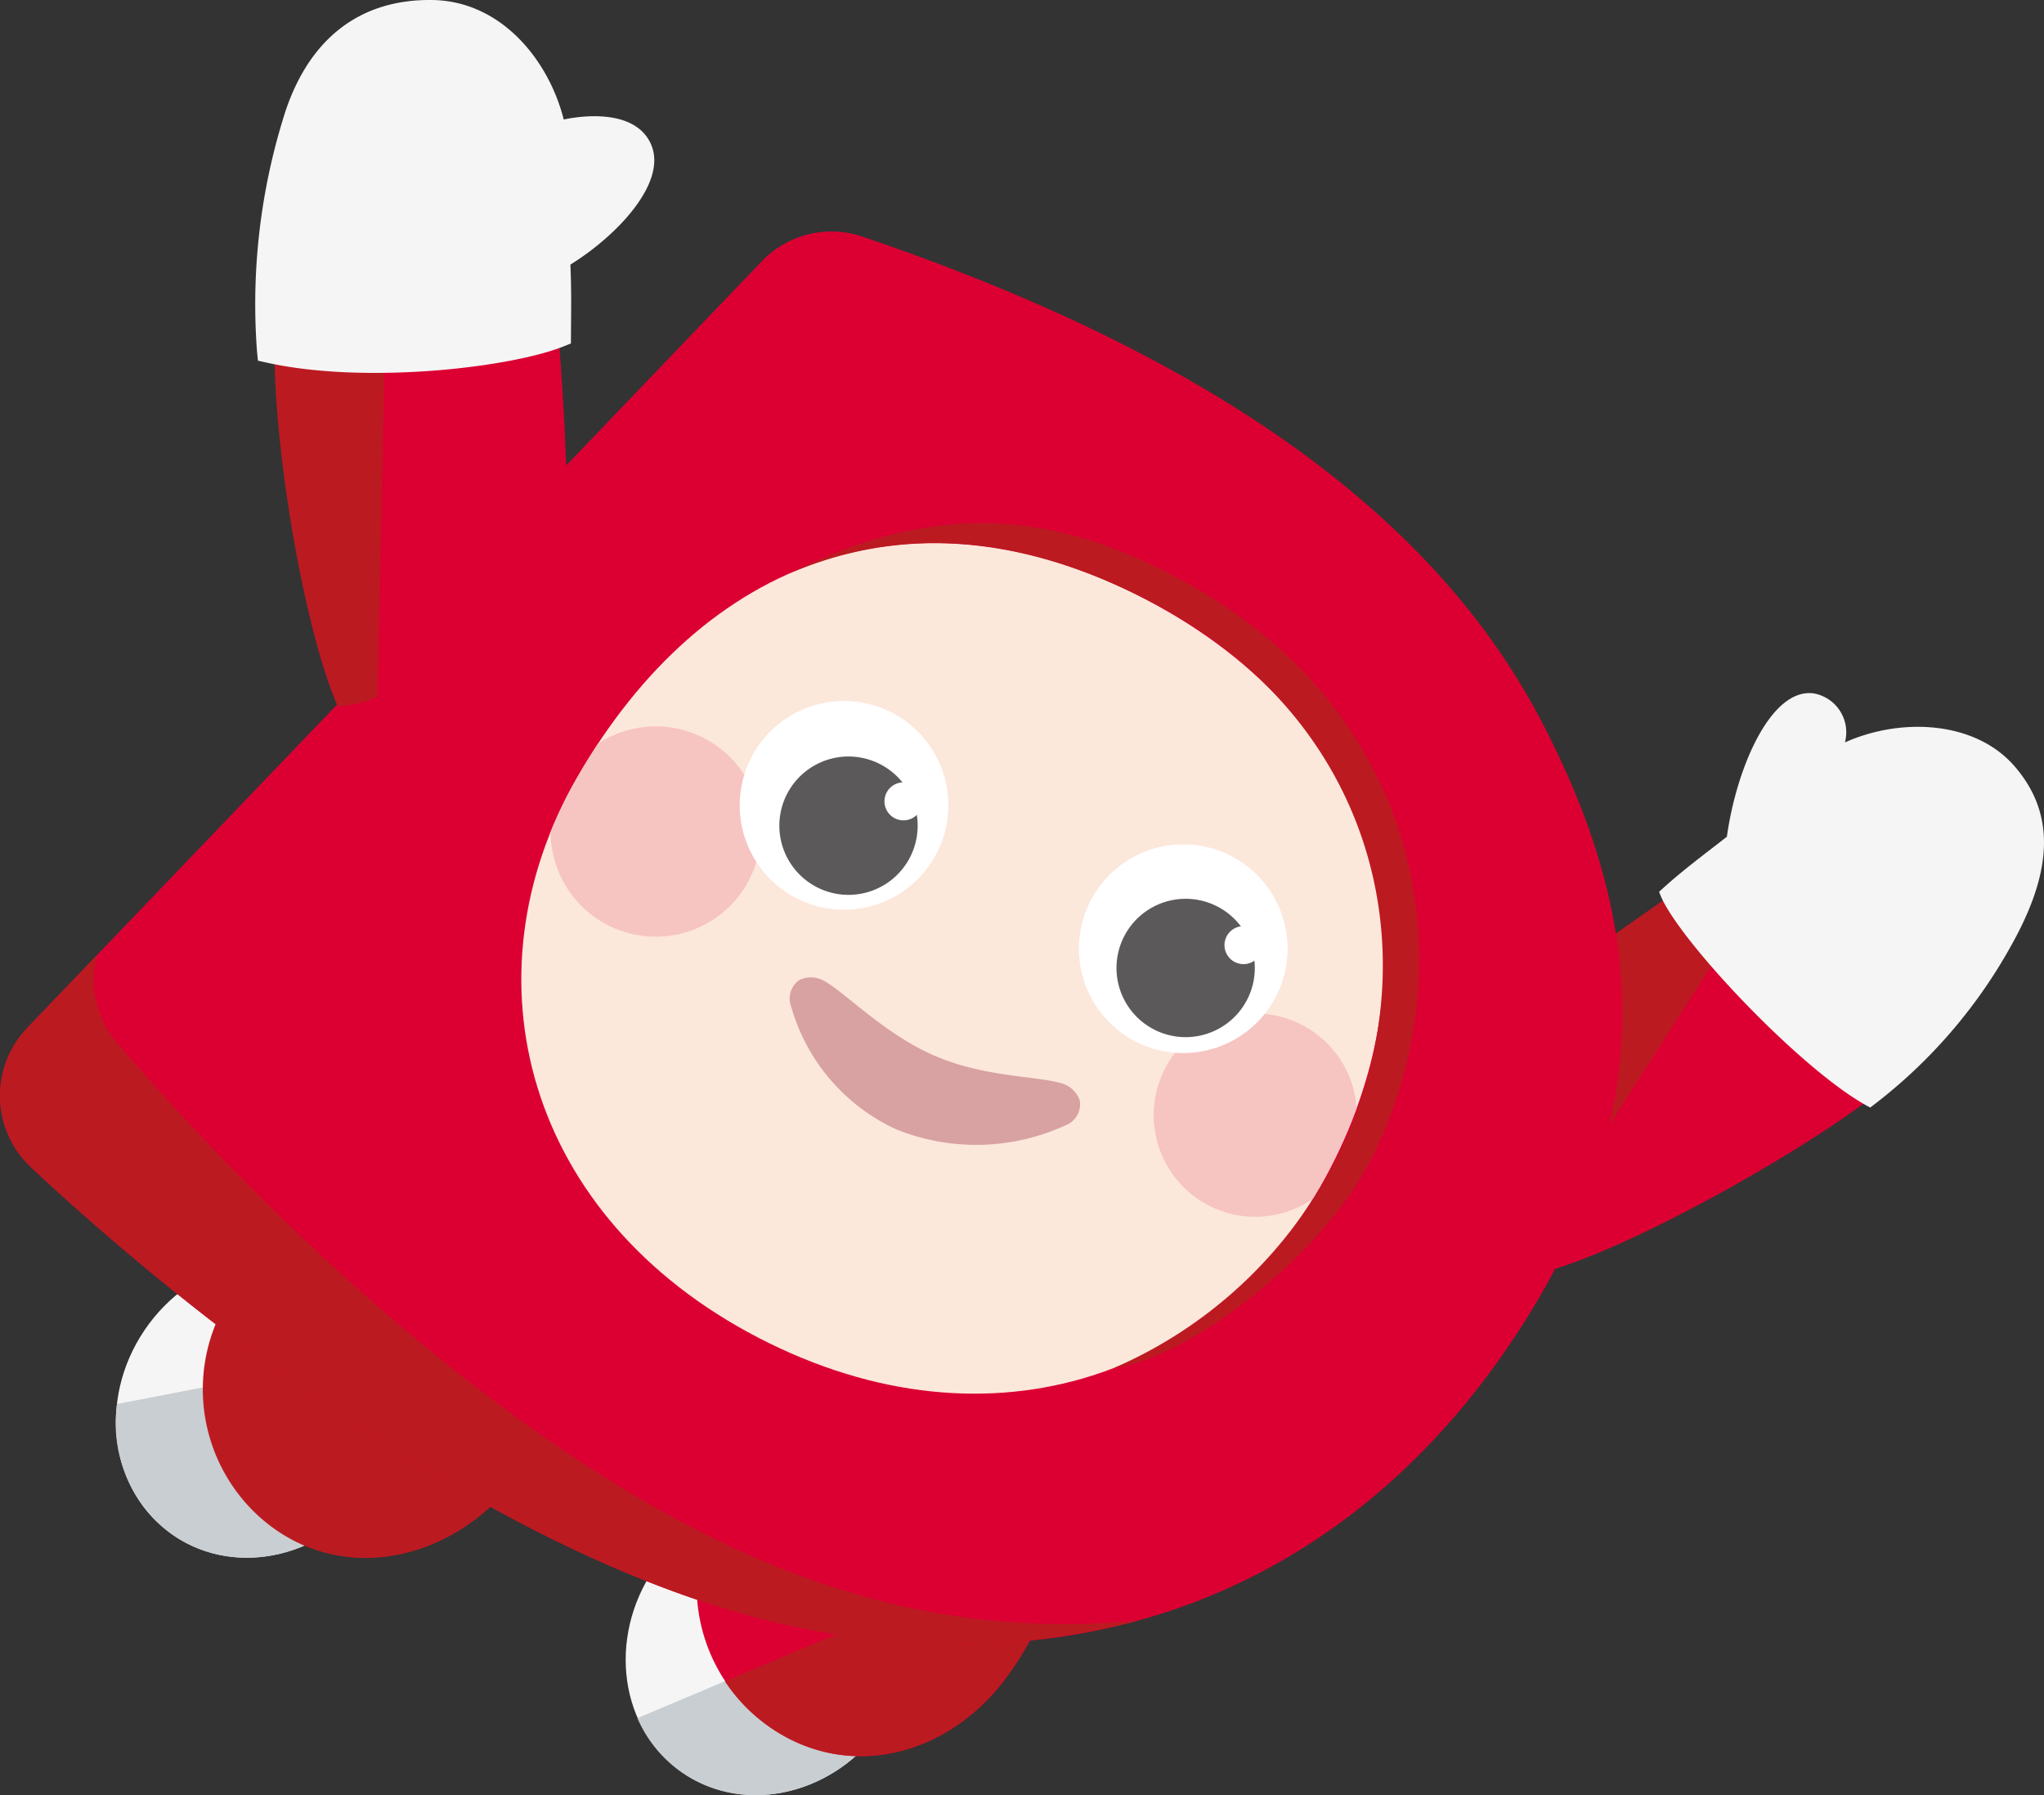
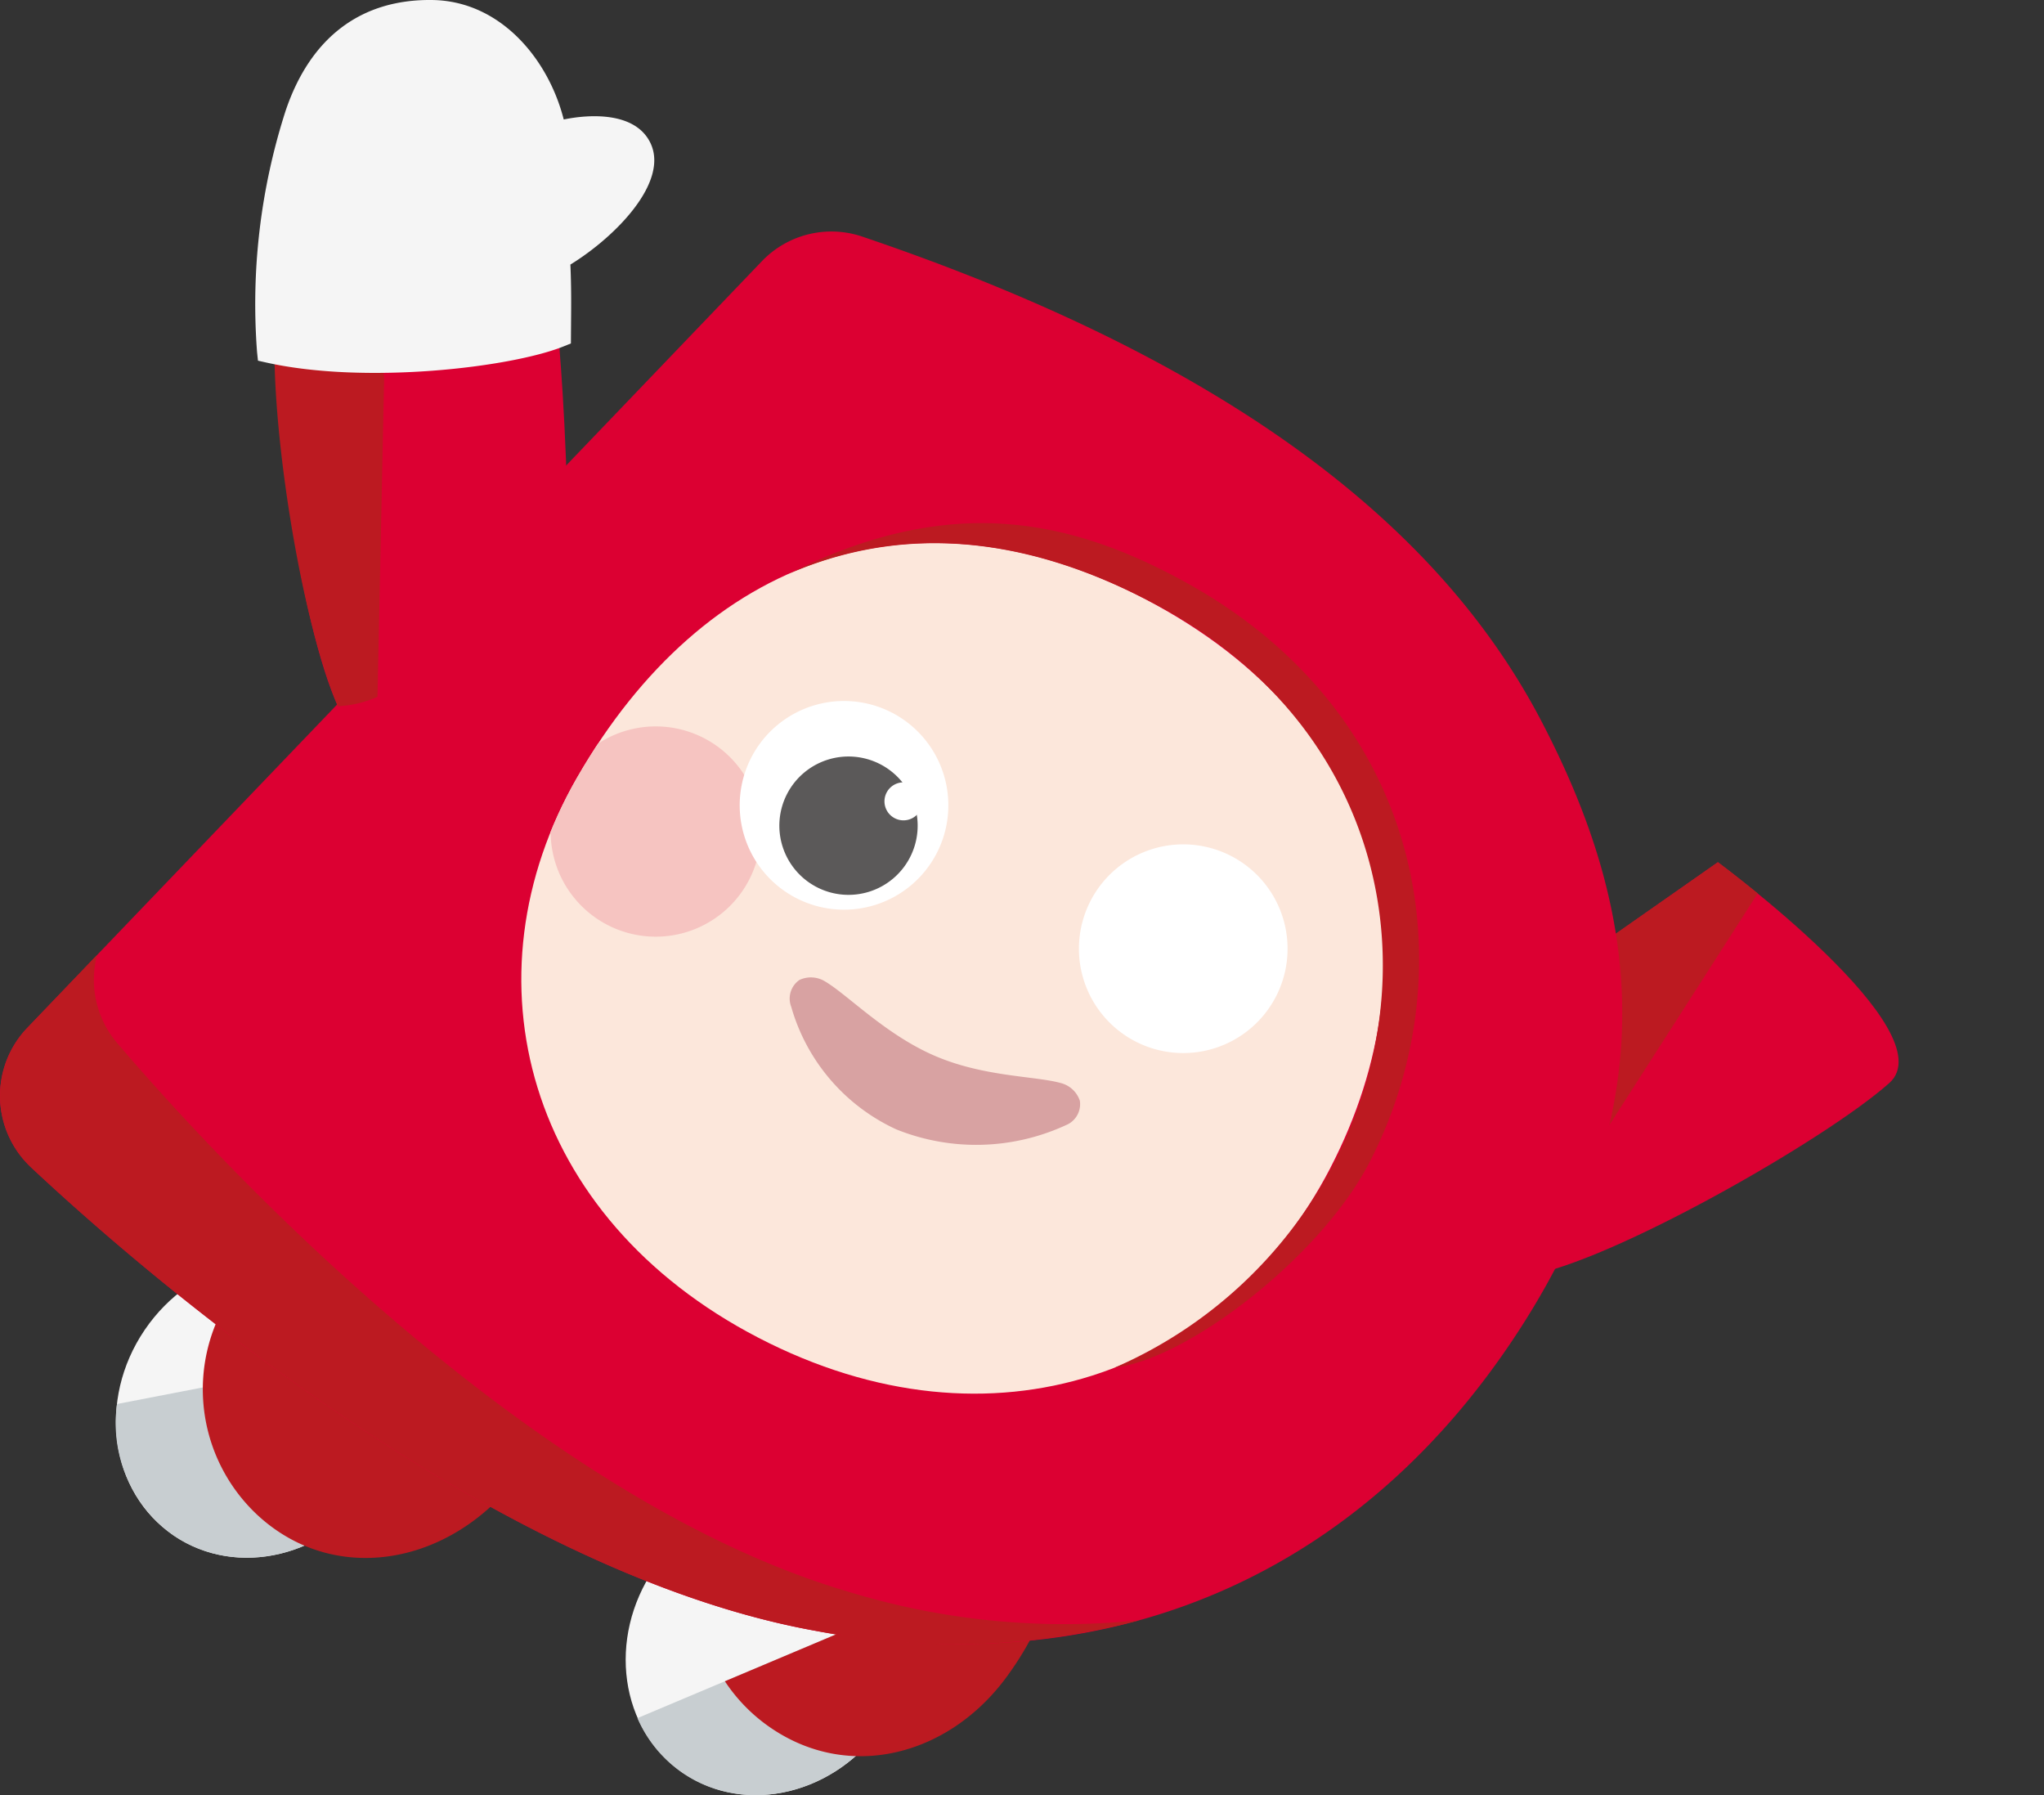
<svg xmlns="http://www.w3.org/2000/svg" width="173.2" height="152.085" viewBox="0 0 173.2 152.085">
  <rect x="0" y="0" width="173.2" height="152.085" fill="#333333" stroke="none" />
  <defs>
    <clipPath id="clip-path">
      <path id="SVGID" d="M275.6,176.116c-9.8,17.009-4.3,37.3,15.333,47.484,19.883,10.314,39.439,3.043,48.48-14.385s5-37.453-15.8-48.243c-19.37-10.047-37.258-3.514-48.01,15.144" transform="translate(-270.853 -156.273)" fill="none" />
    </clipPath>
  </defs>
  <g id="グループ_519" data-name="グループ 519" transform="translate(-228.388 -112.05)">
    <path id="パス_37" data-name="パス 37" d="M259.8,233.881c4.037-5.95,2.935-13.744-2.46-17.408s-13.04-1.812-17.076,4.138-2.935,13.742,2.46,17.409,13.04,1.812,17.076-4.139" transform="translate(0.379 4.115)" fill="#f5f5f5" />
    <path id="パス_38" data-name="パス 38" d="M237.926,226.514a11.66,11.66,0,0,0,4.794,11.138c5.4,3.665,13.041,1.813,17.077-4.137a14.029,14.029,0,0,0,2.211-5.437l-9.742-4.337Z" transform="translate(0.379 4.482)" fill="#c8ced1" />
    <path id="パス_39" data-name="パス 39" d="M269.611,235.4c5.816-5.575,9.469-14.5,5.086-18.9-5.645-5.668-20.328-6.615-25.83-.729a14.563,14.563,0,0,0,.606,20.565c5.836,5.47,14.328,4.637,20.137-.935" transform="translate(0.663 4.002)" fill="#bc1a21" />
    <path id="パス_40" data-name="パス 40" d="M301.213,253.245c4.016-5.918,2.92-13.673-2.447-17.318s-12.973-1.8-16.988,4.116-2.919,13.674,2.448,17.319,12.971,1.8,16.987-4.117" transform="translate(2.046 4.896)" fill="#f5f5f5" />
    <path id="パス_41" data-name="パス 41" d="M284.163,257.021c5.367,3.646,12.973,1.8,16.987-4.116a13.516,13.516,0,0,0,2.158-10.233l-22.988,9.693a10.868,10.868,0,0,0,3.842,4.656" transform="translate(2.084 5.242)" fill="#c8ced1" />
-     <path id="パス_42" data-name="パス 42" d="M311.223,249.753c4.882-6.411,7.109-15.79,2.094-19.456-6.457-4.719-21.115-3.37-25.638,3.3a14.55,14.55,0,0,0,3.787,20.214c6.616,4.493,14.879,2.35,19.757-4.057" transform="translate(2.278 4.633)" fill="#dc0032" />
    <path id="パス_43" data-name="パス 43" d="M314.749,242.724l-2.925-3.619-24.382,10.28a14.335,14.335,0,0,0,3.91,3.962c6.615,4.5,14.878,2.351,19.756-4.054a26.353,26.353,0,0,0,3.64-6.568" transform="translate(2.37 5.099)" fill="#bc1a21" />
    <path id="パス_44" data-name="パス 44" d="M383.65,200.993c-5.44,4.839-23.647,15.189-30.621,16.3-2.609.414-4.6-5.62-4.561-11.158.053-7.075,8.559-15.377,8.559-15.377l12.109-8.479s19.439,14.339,14.514,18.718" transform="translate(4.819 2.818)" fill="#dc0032" />
    <path id="パス_45" data-name="パス 45" d="M372.508,184.92c-1.961-1.6-3.373-2.645-3.373-2.645l-12.11,8.478s-8.507,8.3-8.559,15.378c-.017,2.232,4.113,7.1,4.666,9.039Z" transform="translate(4.819 2.818)" fill="#bc1a21" />
-     <path id="パス_46" data-name="パス 46" d="M363.554,185.333c1.842-1.717,3.906-3.227,5.738-4.663.816-5.885,3.753-12.657,7.37-12.14a3.344,3.344,0,0,1,2.633,4.149c4.8-2.144,11.055-1.816,14.379,2.028s3.314,8.513-.014,14.677a43.532,43.532,0,0,1-12.223,14.229c-5.745-2.98-16.752-14.692-17.883-18.279" transform="translate(5.425 2.266)" fill="#f5f5f5" />
    <path id="パス_47" data-name="パス 47" d="M230.712,198.358l62.245-64.946a8.15,8.15,0,0,1,8.486-2.078c35.136,11.888,50.387,27.287,57.59,41.116,7.535,14.464,11.072,30.958-1.457,50.807-12.732,20.171-33.491,30.985-60.1,26.194-24.78-4.463-52.055-25.781-66.472-39.274a8.31,8.31,0,0,1-.361-11.746l.068-.071" transform="translate(0 0.757)" fill="#dc0032" />
    <path id="パス_48" data-name="パス 48" d="M339.413,209.215c9.04-17.428,5-37.453-15.8-48.243-19.37-10.047-37.258-3.514-48.009,15.144-9.8,17.01-4.3,37.3,15.332,47.484,19.883,10.314,39.439,3.043,48.48-14.385" transform="translate(1.704 1.775)" fill="#fce7db" />
    <path id="パス_49" data-name="パス 49" d="M250.837,138.637c-.431,7.319,2.121,25.323,5.284,32.3,5.346-1.421,15.661-10.928,19.438-17.654-.267-9.325-.86-14.866-.86-14.866s-23.475-6.408-23.862.218" transform="translate(0.899 0.946)" fill="#dc0032" />
    <path id="パス_50" data-name="パス 50" d="M260.037,143.231c-.153-6.384-8.041-6.119-8.883-5.729a2.313,2.313,0,0,0-.318,1.066h0c-.562,6.458,1.692,23.68,5.283,32.3a9.468,9.468,0,0,0,3.36-.8Z" transform="translate(0.897 1.015)" fill="#bc1a21" />
    <path id="パス_51" data-name="パス 51" d="M249.413,142.606l-.075-.721a53.4,53.4,0,0,1,2.416-20.441c2.095-6.222,6.39-9.47,12.416-9.393,5.78.073,9.849,4.987,11.153,10.122,2.25-.465,6.053-.642,7.334,1.965,1.623,3.308-2.914,7.956-6.769,10.326.084,1.909.069,3.481.055,5.007l-.012,1.674-.631.256c-4.455,1.786-16.77,3.241-25.182,1.363Z" transform="translate(0.833)" fill="#f5f5f5" />
    <path id="パス_52" data-name="パス 52" d="M300.043,243.706c-24.129-7.177-48.881-31.386-61.717-46.4a8.265,8.265,0,0,1-1.711-7.472l-5.9,6.159a8.309,8.309,0,0,0,.223,11.748l.071.069c14.419,13.5,41.694,34.813,66.474,39.275a61.3,61.3,0,0,0,27.442-.89,62.3,62.3,0,0,1-24.878-2.489" transform="translate(0 3.122)" fill="#bc1a21" />
    <path id="パス_53" data-name="パス 53" d="M295.754,192.022a2.293,2.293,0,0,0-2.207-.147,1.92,1.92,0,0,0-.694,2.28,16.365,16.365,0,0,0,8.893,10.376,18.143,18.143,0,0,0,14.381-.355,1.919,1.919,0,0,0,1.181-2.069,2.3,2.3,0,0,0-1.623-1.5c-2.144-.6-6.5-.511-10.659-2.3S297.667,193.164,295.754,192.022Z" transform="translate(2.582 3.195)" fill="#d8a2a2" />
    <g id="グループ_32" data-name="グループ 32" transform="translate(272.558 158.048)">
      <g id="グループ_1319" data-name="グループ 1319">
        <g id="グループ_1318" data-name="グループ 1318" clip-path="url(#clip-path)">
          <g id="グループ_31" data-name="グループ 31" transform="translate(2.486 15.542)">
            <path id="パス_54" data-name="パス 54" d="M290.07,184.2a8.907,8.907,0,1,0-12.02,3.828,8.907,8.907,0,0,0,12.02-3.828h0" transform="translate(-273.243 -171.215)" fill="#f6c4c1" />
-             <path id="パス_55" data-name="パス 55" d="M338.637,207.153a8.608,8.608,0,1,0-11.616,3.7,8.608,8.608,0,0,0,11.616-3.7h0" transform="translate(-271.272 -170.277)" fill="#f6c4c1" />
          </g>
        </g>
      </g>
    </g>
    <g id="グループ_33" data-name="グループ 33" transform="translate(291.065 156.369)">
      <path id="パス_57" data-name="パス 57" d="M332.984,193.71a8.84,8.84,0,1,0-11.93,3.8,8.84,8.84,0,0,0,11.93-3.8h0" transform="translate(-287.538 -153.609)" fill="#fff" />
-       <path id="パス_58" data-name="パス 58" d="M330.415,193.8a5.86,5.86,0,1,0-7.908,2.519,5.86,5.86,0,0,0,7.908-2.519h0" transform="translate(-287.415 -153.431)" fill="#5b5959" />
      <path id="パス_59" data-name="パス 59" d="M305.348,182.033a8.84,8.84,0,1,0-11.929,3.8,8.84,8.84,0,0,0,11.929-3.8h0" transform="translate(-288.647 -154.078)" fill="#fff" />
      <path id="パス_60" data-name="パス 60" d="M302.949,182.21a5.86,5.86,0,1,0-7.908,2.519,5.858,5.858,0,0,0,7.908-2.519h0" transform="translate(-288.517 -153.896)" fill="#5b5959" />
      <path id="パス_61" data-name="パス 61" d="M331.185,189.83a1.61,1.61,0,1,0-2.173.692,1.611,1.611,0,0,0,2.173-.692" transform="translate(-287.062 -153.342)" fill="#fff" />
      <path id="パス_62" data-name="パス 62" d="M303.484,178.118a1.61,1.61,0,1,0-2.173.693,1.609,1.609,0,0,0,2.173-.693h0" transform="translate(-288.173 -153.812)" fill="#fff" />
      <path id="パス_63" data-name="パス 63" d="M326.344,159.711c-10.266-5.688-20.433-7.4-33.678-.774,11.464-4.938,22.386-2.1,31.426,2.8,18.976,10.282,23.344,30.978,14.509,47.586A37.992,37.992,0,0,1,320.273,226.2c6.2-.722,17.429-9.384,21.562-17.353,8.2-15.8,5.189-37.68-15.491-49.137" transform="translate(-288.486 -154.659)" fill="#bc1a21" />
    </g>
  </g>
</svg>